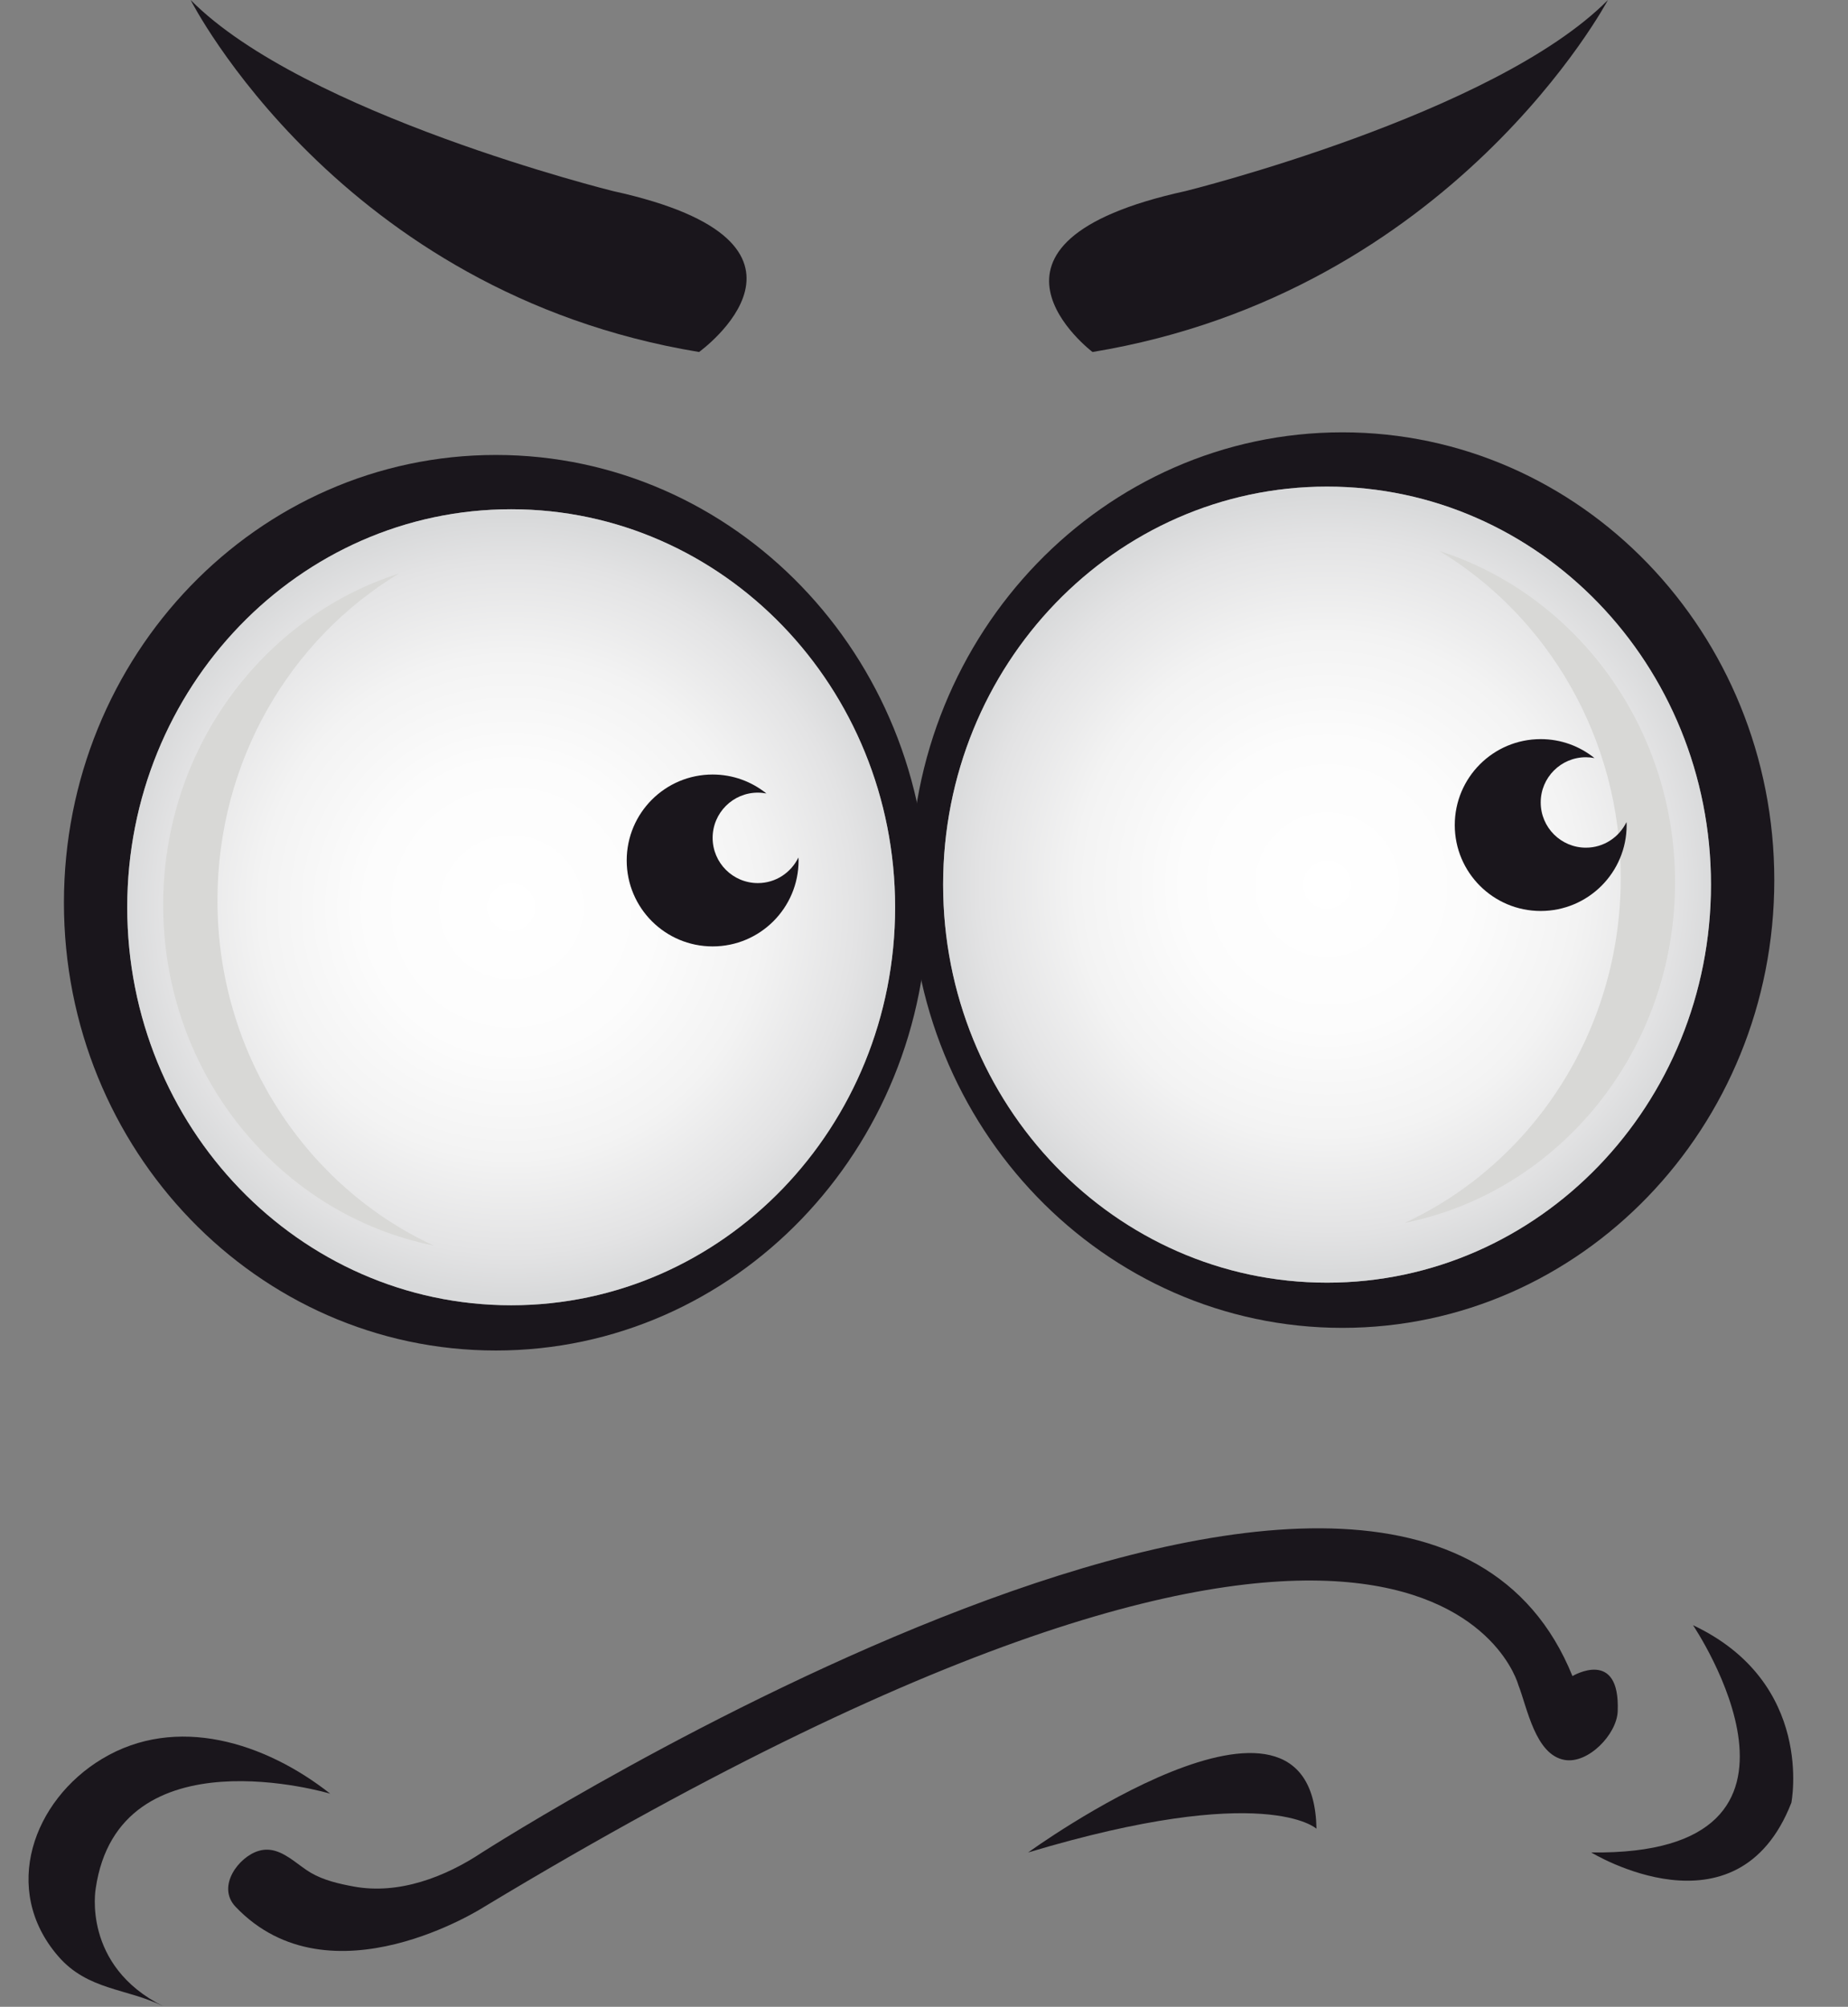
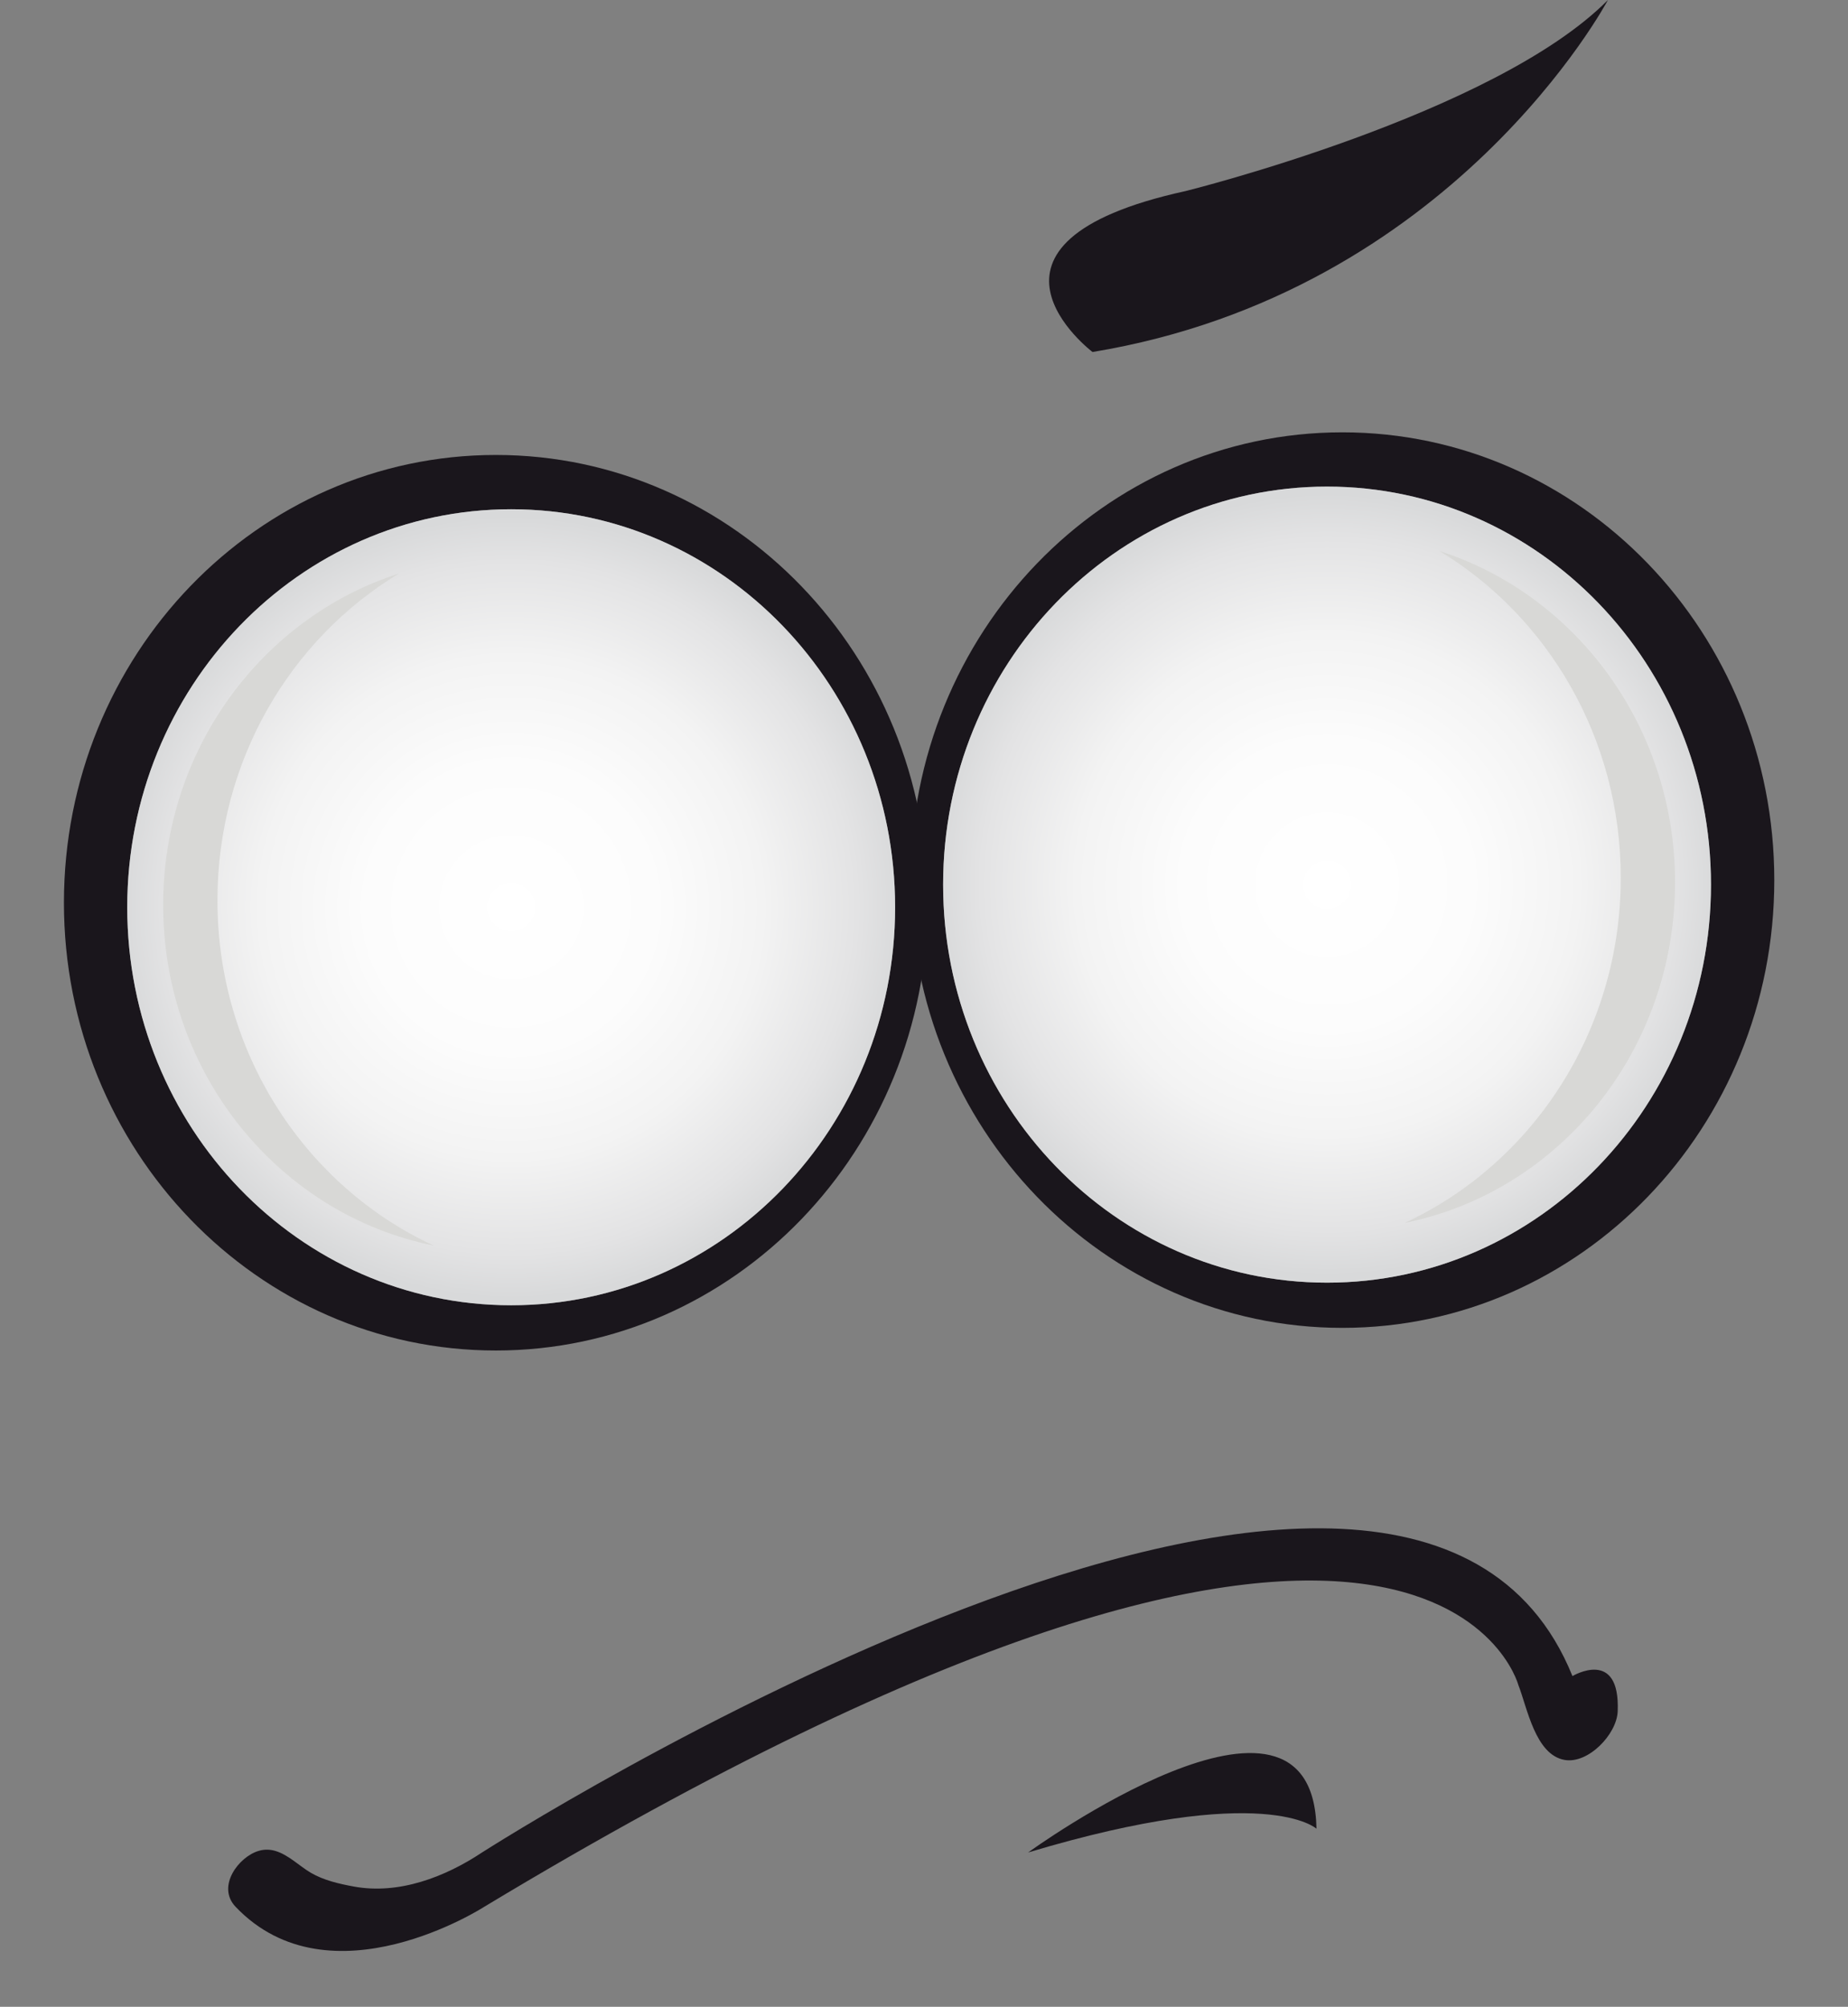
<svg xmlns="http://www.w3.org/2000/svg" xmlns:xlink="http://www.w3.org/1999/xlink" height="147.9" preserveAspectRatio="xMidYMid meet" version="1.0" viewBox="-2.1 0.0 136.2 147.9" width="136.2" zoomAndPan="magnify">
  <rect x="-2.1" y="0.0" width="136.2" height="147.9" fill="#808080" stroke="none" />
  <g>
    <g>
      <g id="change1_9">
        <path d="M96.835,31.862c-17.581,0-31.834,14.775-31.834,33c0,18.228,14.253,33,31.834,33 c17.581,0,31.833-14.772,31.833-33C128.667,46.638,114.416,31.862,96.835,31.862z M95.705,94.531 c-15.628,0-28.296-13.133-28.296-29.335c0-16.201,12.668-29.334,28.296-29.334c15.628,0,28.296,13.133,28.296,29.334 C124.001,81.398,111.333,94.531,95.705,94.531z" fill="#1A161C" />
      </g>
      <g>
        <radialGradient cx="-1446.673" cy="65.197" gradientTransform="matrix(-1 0 0 1 -1350.969 0)" gradientUnits="userSpaceOnUse" id="a" r="28.82" xlink:actuate="onLoad" xlink:show="other" xlink:type="simple">
          <stop offset="0" stop-color="#fff" />
          <stop offset=".369" stop-color="#fcfcfc" />
          <stop offset=".643" stop-color="#f3f3f3" />
          <stop offset=".885" stop-color="#e3e3e4" />
          <stop offset="1" stop-color="#d8d9da" />
        </radialGradient>
        <path d="M67.409,65.196c0,16.202,12.668,29.335,28.296,29.335 c15.628,0,28.296-13.133,28.296-29.335c0-16.201-12.668-29.334-28.296-29.334 C80.077,35.862,67.409,48.995,67.409,65.196z" fill="url(#a)" />
        <g id="change2_2">
          <path d="M117.352,64.688c0-10.284-5.379-19.26-13.376-24.087 c10.066,3.224,17.379,12.944,17.379,24.436c0,12.446-8.581,22.812-19.943,25.097 C110.802,85.792,117.352,76.034,117.352,64.688z" fill="#D8D8D6" />
        </g>
      </g>
    </g>
    <g>
      <g id="change1_10">
        <path d="M2.612,66.531c0,18.225,14.252,33,31.832,33c17.582,0,31.834-14.775,31.834-33 c0-18.228-14.252-33.001-31.834-33.001C16.864,33.53,2.612,48.304,2.612,66.531z M7.278,66.865 c0-16.202,12.668-29.334,28.297-29.334c15.627,0,28.296,13.132,28.296,29.334c0,16.199-12.669,29.331-28.296,29.331 C19.946,96.196,7.278,83.064,7.278,66.865z" fill="#1A161C" />
      </g>
      <g>
        <radialGradient cx="545.899" cy="66.864" gradientTransform="translate(-510.324)" gradientUnits="userSpaceOnUse" id="b" r="28.819" xlink:actuate="onLoad" xlink:show="other" xlink:type="simple">
          <stop offset="0" stop-color="#fff" />
          <stop offset=".369" stop-color="#fcfcfc" />
          <stop offset=".643" stop-color="#f3f3f3" />
          <stop offset=".885" stop-color="#e3e3e4" />
          <stop offset="1" stop-color="#d8d9da" />
        </radialGradient>
        <path d="M63.871,66.865c0,16.199-12.669,29.331-28.296,29.331 c-15.629,0-28.297-13.132-28.297-29.331c0-16.202,12.668-29.334,28.297-29.334 C51.202,37.531,63.871,50.663,63.871,66.865z" fill="url(#b)" />
        <g id="change2_1">
          <path d="M13.926,66.353c0-10.283,5.379-19.26,13.377-24.086 C17.237,45.491,9.924,55.212,9.924,66.704c0,12.446,8.58,22.811,19.943,25.096 C20.477,87.458,13.926,77.703,13.926,66.353z" fill="#D8D8D6" />
        </g>
      </g>
    </g>
    <g id="change1_1">
-       <path d="M53.756,65.082c-1.841,0-3.334-1.492-3.334-3.332c0-1.842,1.493-3.334,3.334-3.334 c0.215,0,0.425,0.024,0.629,0.062c-1.085-0.871-2.461-1.397-3.963-1.397c-3.498,0-6.333,2.835-6.333,6.334 c0,3.497,2.835,6.334,6.333,6.334c3.498,0,6.334-2.837,6.334-6.334c0-0.075-0.008-0.145-0.012-0.22 C56.206,64.308,55.075,65.082,53.756,65.082z" fill="#1A161C" />
-     </g>
+       </g>
    <g id="change1_2">
-       <path d="M114.785,62.472c-1.841,0-3.333-1.492-3.333-3.334c0-1.839,1.492-3.331,3.333-3.331 c0.216,0,0.426,0.022,0.63,0.062c-1.085-0.873-2.462-1.397-3.963-1.397c-3.498,0-6.334,2.836-6.334,6.335 c0,3.497,2.836,6.331,6.334,6.331c3.498,0,6.334-2.834,6.334-6.331c0-0.074-0.01-0.147-0.012-0.22 C117.234,61.699,116.104,62.472,114.785,62.472z" fill="#1A161C" />
-     </g>
+       </g>
    <g id="change1_3">
      <path d="M18.199,136.413c0.956,0.282,1.779,1.12,2.6,1.603c0.966,0.566,2.093,0.82,3.191,1.022 c3.308,0.604,6.714-0.703,9.437-2.513c0,0,67.985-43.6,80.365-13c0,0,3.531-2.114,3.334,2.607 c-0.07,1.689-2.174,3.878-3.912,3.573c-2.166-0.379-2.752-3.853-3.412-5.529c0,0-6.75-25.5-76.208,16.35 c0,0-11.356,7.33-18.333,0c-1.422-1.495,0.231-3.695,1.717-4.122C17.411,136.277,17.816,136.3,18.199,136.413z" fill="#1A161C" />
    </g>
    <g id="change1_4">
-       <path d="M22.236,132.191c0,0-15.593-4.667-17.284,7c0,0-1.025,5.664,4.974,8.664 c-2.659-1.33-5.556-1.151-7.745-3.693c-4.236-4.912-1.837-11.479,3.236-14.533 C10.901,126.325,17.454,128.424,22.236,132.191z" fill="#1A161C" />
-     </g>
+       </g>
    <g id="change1_5">
      <path d="M73.676,136.524c0,0,21-15.25,21.25-1.75C94.926,134.774,91.176,131.274,73.676,136.524z" fill="#1A161C" />
    </g>
    <g id="change1_6">
-       <path d="M122.676,119.774c0,0,11.5,17-7.5,16.75c0,0,10.75,6.585,14.75-3.665 C129.926,132.859,131.676,124.024,122.676,119.774z" fill="#1A161C" />
-     </g>
+       </g>
    <g id="change1_7">
-       <path d="M11.95,0c0,0,10.913,21.558,37.471,25.942c0,0,11.145-8.033-6.334-11.859 C43.087,14.083,20.316,8.447,11.95,0z" fill="#1A161C" />
-     </g>
+       </g>
    <g id="change1_8">
      <path d="M116.407,0c0,0-11.429,21.558-37.986,25.942c0,0-10.628-8.033,6.85-11.859 C85.27,14.083,108.042,8.447,116.407,0z" fill="#1A161C" />
    </g>
  </g>
</svg>